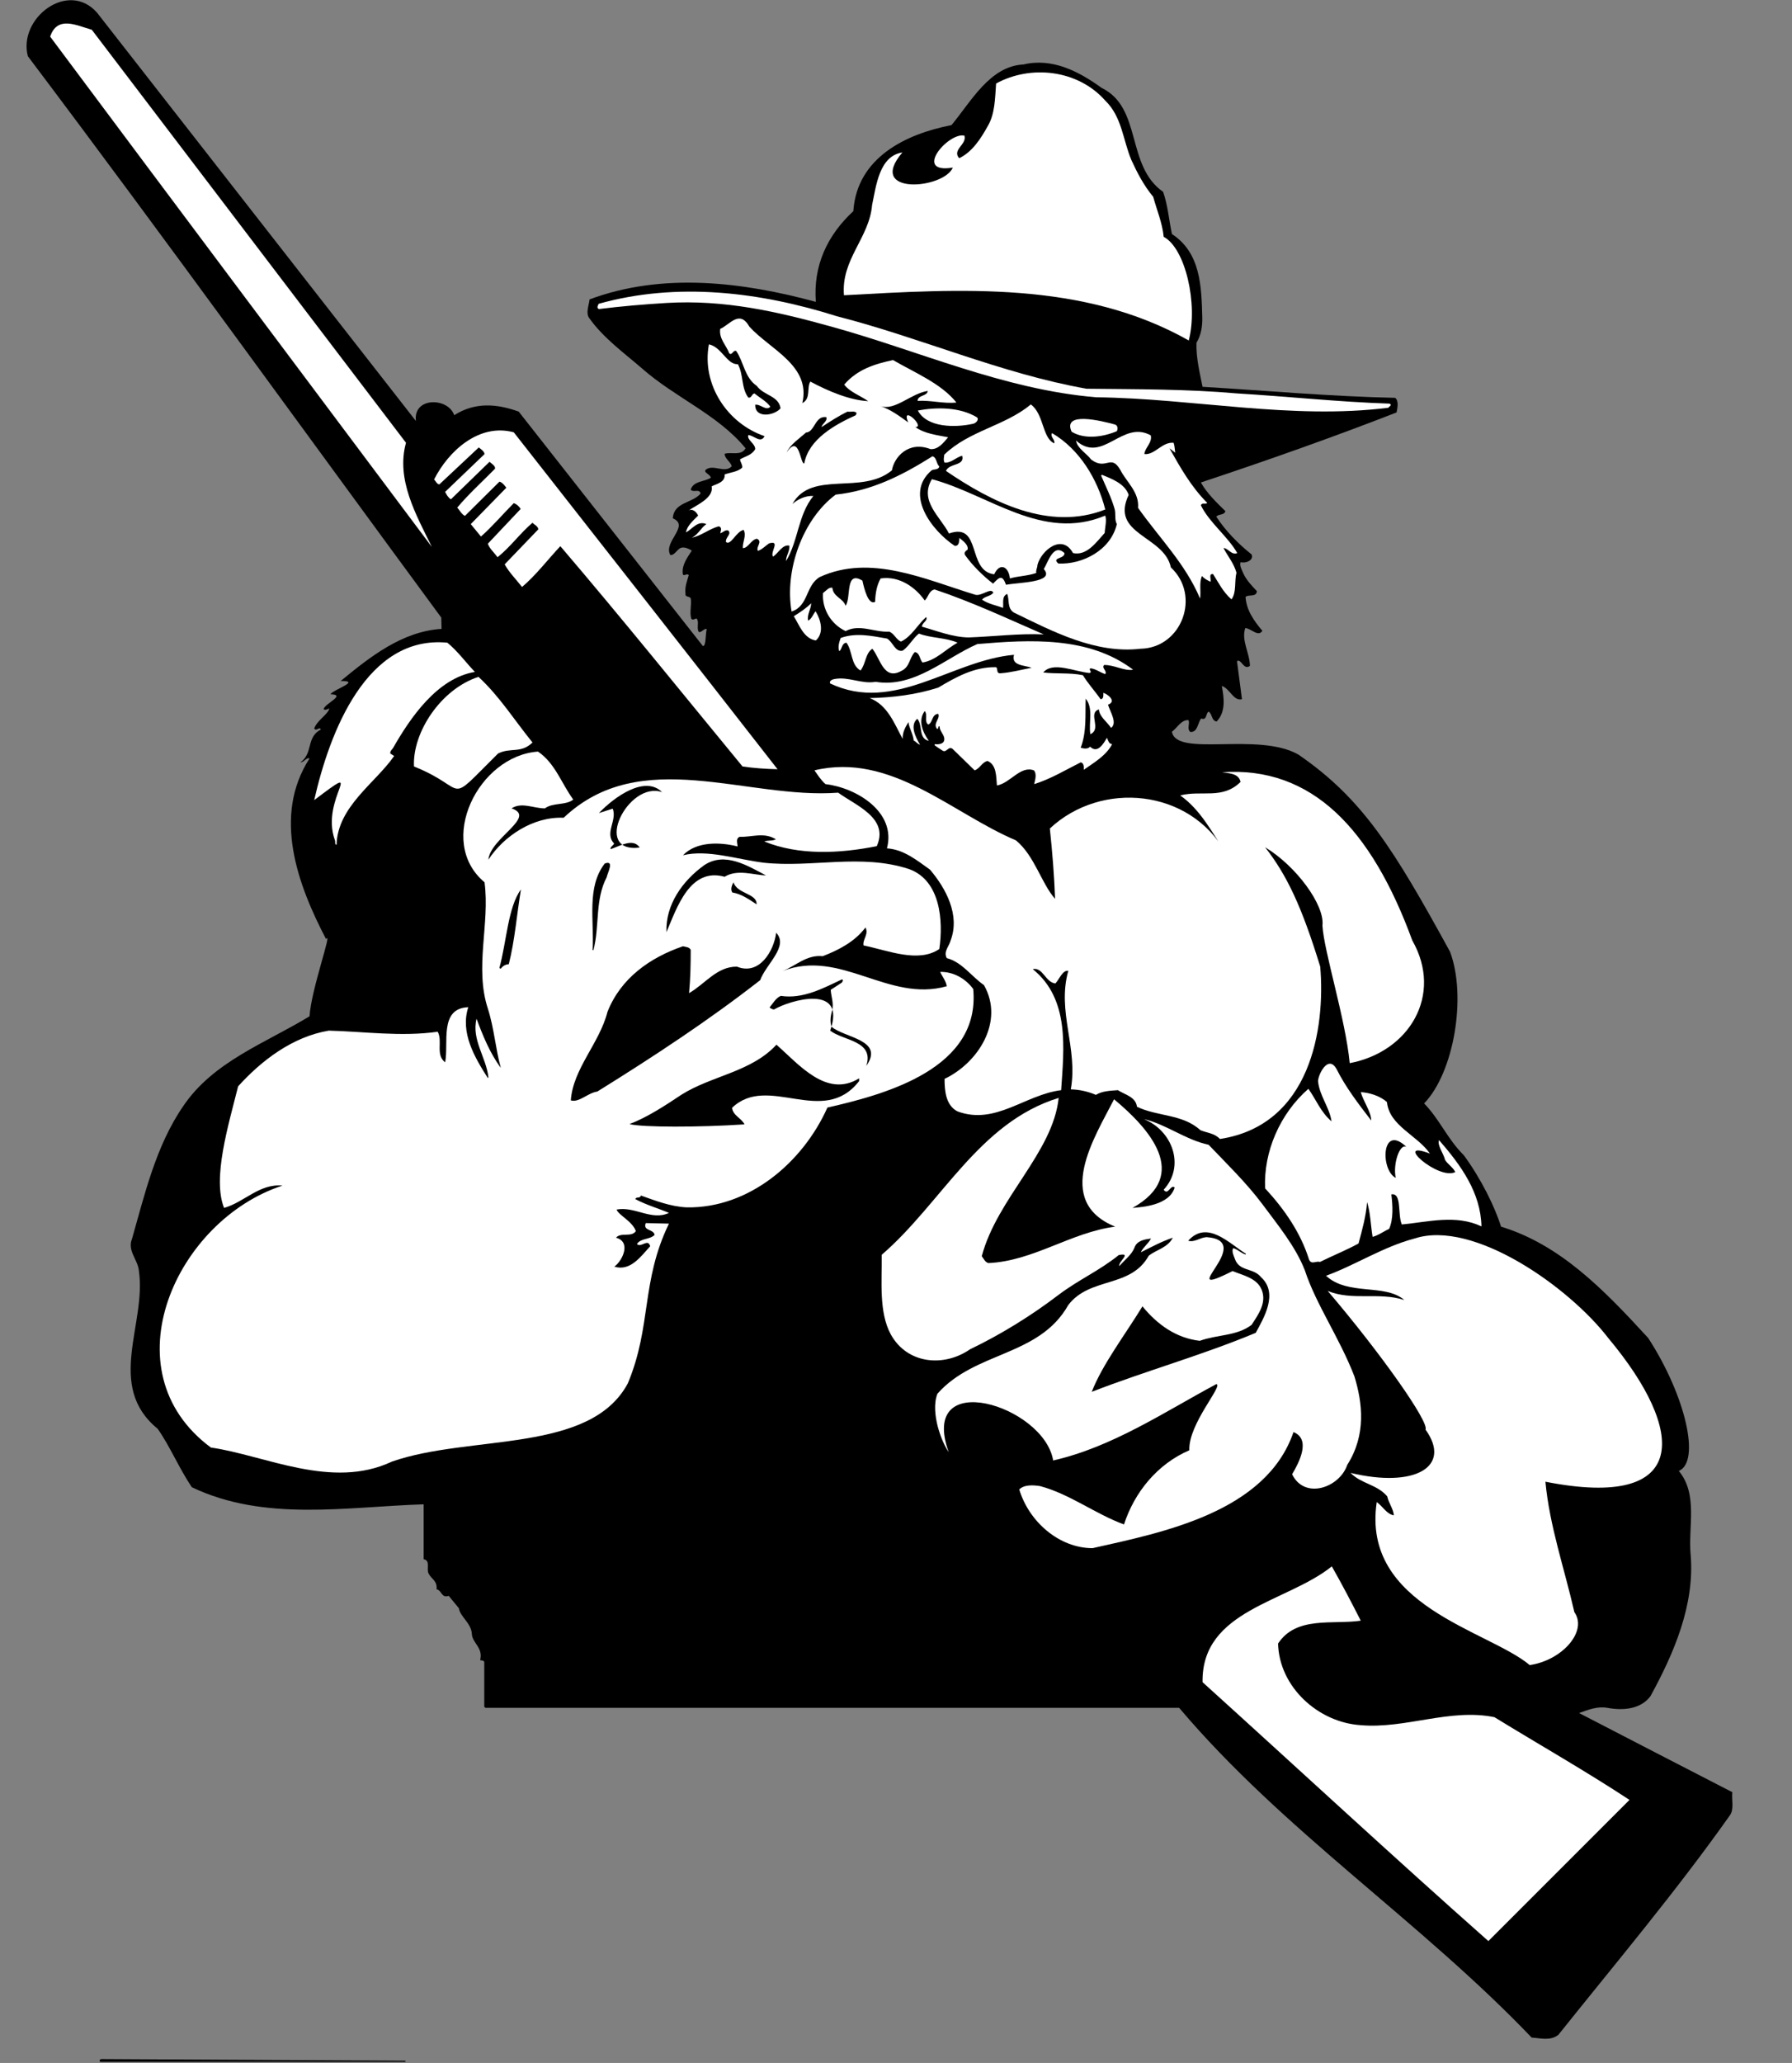
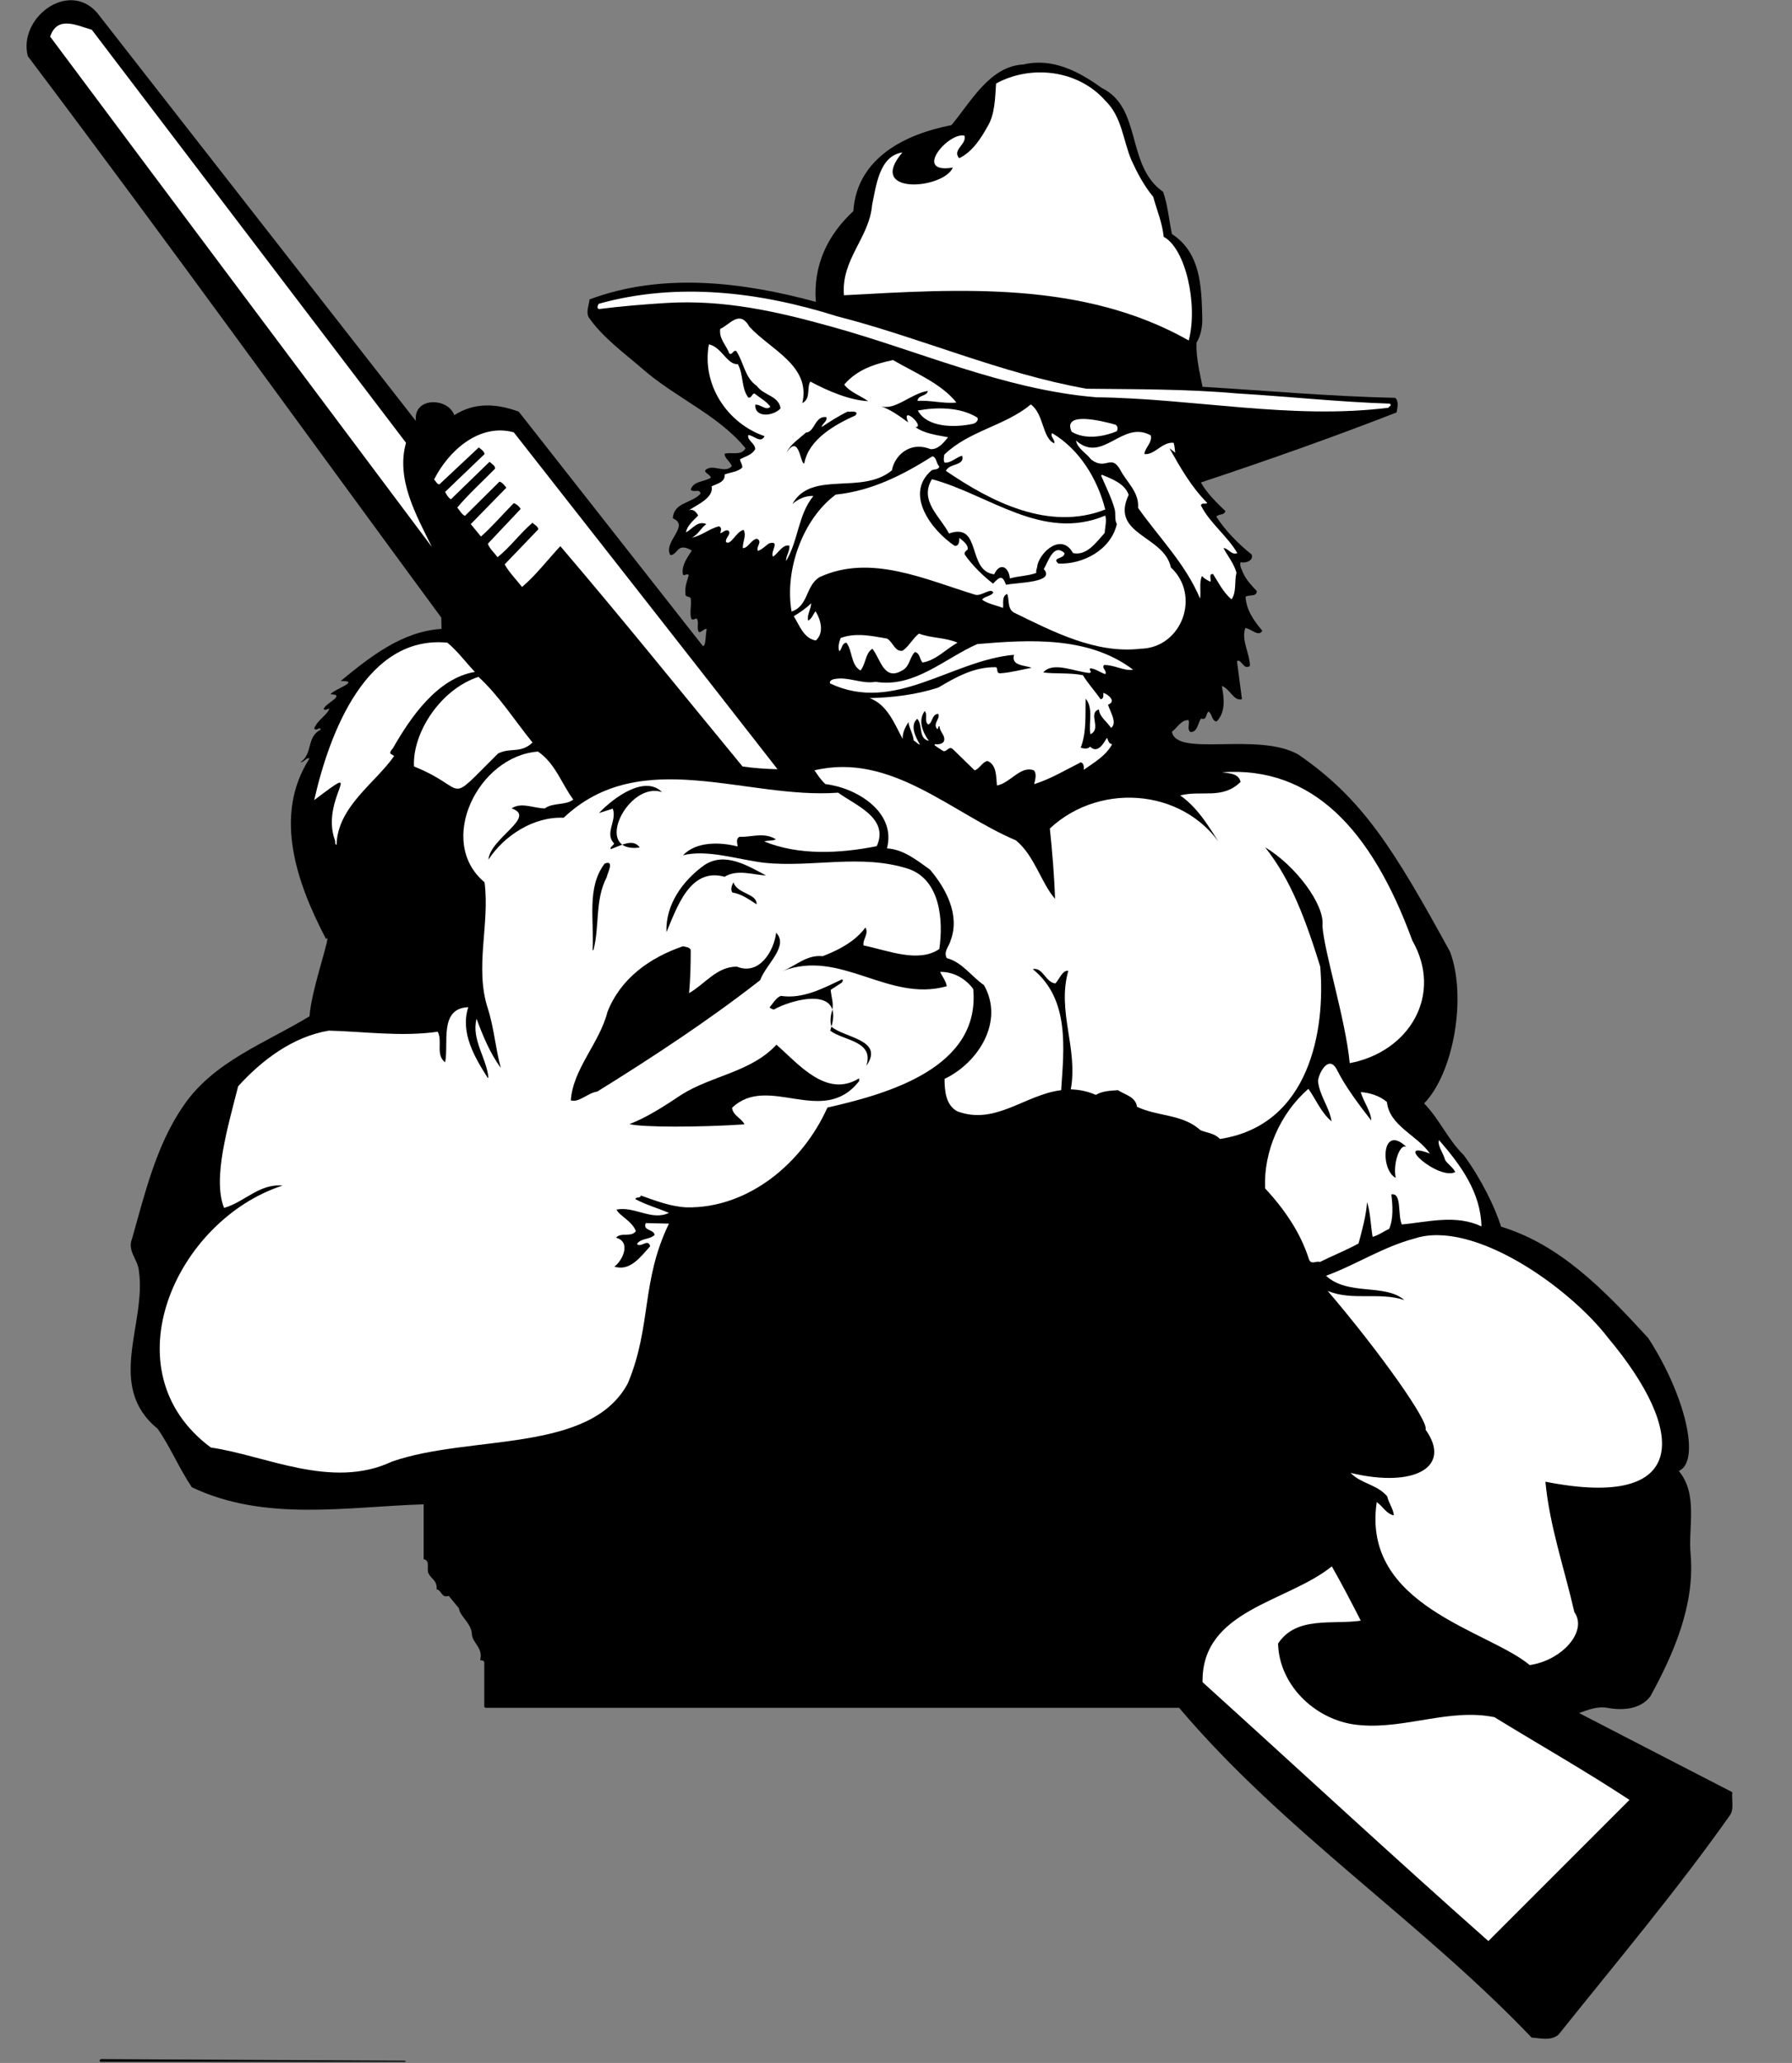
<svg xmlns="http://www.w3.org/2000/svg" viewBox="0 0 866.667 997.333" height="997.333" width="866.667" xml:space="preserve" id="svg2" version="1.1">
  <rect x="0" y="0" width="866.667" height="997.333" fill="#808080" stroke="none" />
  <defs id="defs6" />
  <g transform="matrix(1.333,0,0,-1.333,0,997.333)" id="g10">
    <g transform="scale(0.1)" id="g12">
      <path id="path14" style="fill:#000000;fill-opacity:1;fill-rule:nonzero;stroke:none" d="M 352,7436 1509,5955 c -11,88 117,86 139,21 75,48 154,42 234,13 l 668,-850 c 12,-2 9,41 14,61 -10,6 -29,-27 -32,0 -2,13 4,30 -5,39 -6,-1 -13,-8 -19,-1 -7,24 2,49 -2,74 -6,9 -21,3 -19,17 -3,25 6,46 12,67 -8,9 -21,-9 -22,7 -3,31 17,57 33,82 -12,7 -31,17 -45,7 -11,-8 -20,-25 -33,-23 -27,48 73,106 9,133 4,60 71,54 101,90 -5,19 -26,2 -36,14 10,32 49,28 73,43 -1,13 -32,20 -16,31 28,18 67,-16 92,11 -5,17 -26,28 -26,45 24,8 60,-9 76,20 -100,122 -256,184 -375,289 -66,57 -141,111 -192,183 -14,19 -1,46 1,68 265,99 557,63 821,-9 -10,131 41,241 136,329 13,194 190,280 356,312 71,85 139,214 261,220 105,25 201,-25 284,-85 148,-72 87,-282 223,-377 17,-48 21,-102 32,-153 104,-68 107,-189 110,-301 1,-32 -4,-66 -21,-93 -2,-53 12,-110 22,-160 233,-14 465,-35 699,-40 14,-12 8,-37 5,-53 -234,-91 -472,-175 -710,-254 21,-38 57,-73 89,-104 -5,-16 -24,-9 -33,-20 32,-50 80,-99 128,-137 9,-23 -24,-33 -40,-28 -5,-14 6,-30 11,-43 11,-23 30,-43 48,-62 -1,-23 -30,-11 -41,-21 3,-48 30,-86 61,-123 -15,-24 -41,9 -62,10 -15,-45 16,-90 17,-137 -23,-18 -32,28 -47,17 l 18,-138 c -31,-8 -43,38 -73,48 8,-44 15,-94 -19,-129 -19,3 -15,27 -29,36 -11,-6 -5,-33 -27,-25 -13,-16 -12,-50 -39,-49 -14,11 -1,30 -7,43 -26,2 -40,-27 -60,-42 16,-94 312,1 459,-83 234,-161 346,-343 550,-715 61,-163 14,-438 -94,-550 57,-59 85,-130 144,-188 63,-86 113,-188 135,-259 213,-65 370,-225 534,-404 135,-208 191,-448 111,-482 71,-86 33,-203 43,-305 15,-181 -61,-357 -146,-512 -35,-47 -99,-53 -157,-42 -36,6 -68,-7 -102,-19 186,-96 371,-192 556,-287 -3,-28 7,-61 -8,-83 C 6082,623 5865,366 5654,102 5625,79 5589,90 5557,92 5153,515 4657,840 4278,1288 H 1761 l -4,4 v 162 c -2,7 -10,5 -15,7 12,44 -28,62 -30,94 -1,39 -44,65 -47,94 -13,16 -22,27 -37,45 -27,-9 -24,19 -44,24 3,31 -19,37 -29,57 -9,17 8,47 -18,52 v 199 c -281,-9 -577,-64 -841,62 -46,68 -79,148 -124,212 -190,155 -40,381 -68,572 -3,41 -43,73 -25,117 45,157 86,336 185,480 109,163 300,230 459,327 6,97 85,315 60,280 -103,197 -195,446 -60,655 -11,5 -20,-14 -33,-14 47,33 20,91 74,119 -5,13 -16,-9 -24,4 11,30 48,49 55,72 -7,-1 -14,-8 -21,-2 5,21 84,52 25,54 12,18 113,49 37,48 107,88 223,180 366,189 l -1,41 c -500,679 -992,1362 -1500,2036 -36,138 146,277 251,158" />
      <path id="path16" style="fill:#ffffff;fill-opacity:1;fill-rule:nonzero;stroke:none" d="M 333,7374 1473,5876 c -37,-133 37,-262 94,-378 -462,617 -924,1233 -1385,1851 26,78 97,40 151,25" />
      <path id="path18" style="fill:#ffffff;fill-opacity:1;fill-rule:nonzero;stroke:none" d="m 4010,7117 c 61,-59 64,-143 95,-216 21,-46 45,-92 79,-133 13,-48 33,-94 38,-145 79,-42 125,-244 91,-376 -384,217 -831,187 -1251,164 -11,130 92,208 102,327 15,71 26,178 110,191 -133,-156 149,-134 183,-55 -147,-24 -17,129 42,116 10,-32 -46,-51 -19,-82 48,23 79,72 104,117 26,44 26,100 30,154 126,69 297,50 396,-62" />
      <path id="path20" style="fill:#ffffff;fill-opacity:1;fill-rule:nonzero;stroke:none" d="m 3036,6335 c 305,-78 596,-208 906,-263 183,-2 364,-1 546,-17 184,-11 369,-31 553,-37 12,-5 -1,-10 -4,-15 -352,-44 -708,34 -1060,38 -336,28 -646,170 -967,258 -188,52 -381,97 -593,84 -82,-5 -164,-12 -244,-22 -10,4 -3,14 -1,19 285,80 586,43 864,-45" />
      <path id="path22" style="fill:#ffffff;fill-opacity:1;fill-rule:nonzero;stroke:none" d="m 2719,6297 c 74,-82 224,-141 192,-277 32,16 15,56 29,78 65,-35 144,-68 210,-71 -29,20 -68,34 -87,60 48,56 112,75 177,89 79,-46 175,-85 230,-154 -47,-5 -93,9 -141,6 1,22 35,16 37,36 -61,-9 -119,-73 -171,-55 39,-14 68,-36 100,-59 -28,67 64,-18 26,-17 33,-24 78,-29 119,-37 -17,-20 -36,-45 -64,-43 -80,31 -132,-29 -140,-77 -110,-91 -292,2 -361,-122 19,17 48,31 76,29 -56,-69 -54,-161 -99,-236 -1,19 14,35 12,56 -25,5 -39,-26 -59,-40 -13,15 29,61 -15,48 -13,-9 -25,-22 -40,-27 -9,14 19,34 -4,44 -22,-4 -32,-35 -51,-34 -1,23 14,45 3,66 -28,-6 -46,-58 -64,-44 -3,17 22,29 8,42 -12,3 -19,-8 -29,-10 2,8 8,21 -5,25 -35,-9 -66,-36 -98,-41 24,11 33,36 53,49 -32,14 -51,-18 -74,-30 3,23 26,43 44,61 -6,13 -21,28 -37,17 34,23 94,47 86,89 18,9 50,15 47,43 21,8 47,9 64,25 1,12 -7,19 -8,30 19,11 43,15 55,37 0,21 -31,33 -25,51 20,-1 45,-32 59,-4 -135,46 -229,187 -202,333 47,-10 65,-74 105,-72 21,-37 12,-87 38,-121 12,-3 12,13 22,15 20,-16 43,-28 58,-48 -15,-17 -36,10 -55,7 -1,-51 69,-40 92,-13 -7,46 -61,46 -86,81 -45,31 -47,86 -75,127 -12,4 -14,-17 -25,-9 -11,30 -38,53 -33,89 36,16 70,71 106,8" />
      <path id="path24" style="fill:#ffffff;fill-opacity:1;fill-rule:nonzero;stroke:none" d="m 3825,5874 c 4,14 -16,23 -8,37 99,-58 165,-166 193,-277 -204,-80 -414,28 -578,140 12,29 69,17 59,55 -22,-5 -40,-27 -64,-25 -5,10 -2,19 -1,29 90,87 220,104 314,182 48,-35 41,-122 85,-141" />
      <path id="path26" style="fill:#ffffff;fill-opacity:1;fill-rule:nonzero;stroke:none" d="m 3545,5968 c 8,-9 -5,-21 -14,-23 -67,-15 -168,-14 -201,48 65,12 151,14 215,-25" />
      <path id="path28" style="fill:#000000;fill-opacity:1;fill-rule:nonzero;stroke:none" d="m 3108,5984 -3,-8 c -73,-33 -171,-86 -187,-175 -15,-4 -17,110 -64,40 14,30 46,50 70,72 33,2 32,62 74,56 5,-15 -16,-24 -17,-36 30,20 61,40 94,56 11,-2 25,4 33,-5" />
      <path id="path30" style="fill:#ffffff;fill-opacity:1;fill-rule:nonzero;stroke:none" d="m 4046,5942 c 10,-4 10,-16 6,-24 -50,-21 -116,-31 -164,-2 -34,75 107,40 158,26" />
      <path id="path32" style="fill:#ffffff;fill-opacity:1;fill-rule:nonzero;stroke:none" d="m 1864,5914 c 319,-407 639,-814 957,-1222 -42,1 -86,4 -127,10 -220,267 -437,537 -661,799 -46,-49 -89,-106 -139,-148 -21,27 -47,53 -63,82 l 122,127 c -1,12 -14,16 -21,24 -45,-38 -81,-89 -127,-125 -12,17 -29,31 -35,49 l 119,126 c -5,9 -15,18 -25,21 -40,-40 -78,-85 -119,-121 l -37,45 129,132 c -6,8 -15,20 -25,22 l -125,-124 c -12,5 -19,20 -28,30 42,50 91,94 137,141 2,10 -12,18 -20,25 l -140,-136 c -10,6 -16,17 -21,27 l 143,137 c -1,10 -13,18 -21,24 l -143,-134 c -9,1 -13,12 -19,18 52,103 163,205 289,171" />
      <path id="path34" style="fill:#ffffff;fill-opacity:1;fill-rule:nonzero;stroke:none" d="m 4175,5903 c 7,-26 -22,-46 -23,-68 38,-4 64,45 106,41 4,-11 4,-25 6,-36 l -21,16 c 40,-71 79,-140 137,-198 -6,-7 -19,3 -23,-9 31,-63 97,-112 132,-173 -21,-9 -34,19 -50,18 16,-30 38,-56 47,-89 -8,-32 1,-71 -18,-97 -31,27 -47,61 -67,92 -17,1 -6,-18 -9,-28 -11,5 -23,11 -31,21 -11,-24 -3,-55 -7,-82 -53,126 -148,220 -225,329 5,57 -43,95 -64,137 -35,61 -51,-3 -106,38 -17,23 -51,41 -55,69 97,-86 167,76 271,19" />
      <path id="path36" style="fill:#ffffff;fill-opacity:1;fill-rule:nonzero;stroke:none" d="m 3408,5790 c -3,-13 -19,-9 -28,-14 -101,-86 1,-219 84,-274 17,-1 16,19 17,29 12,-11 32,-23 30,-42 -6,-5 -16,-11 -9,-21 27,-38 64,-74 101,-103 25,27 34,31 47,-4 47,9 180,8 137,57 16,26 35,95 75,58 2,-22 -49,-15 -22,-38 87,-4 190,48 212,143 -9,16 -3,37 -8,55 -12,42 -32,81 -49,121 l 3,3 c 36,-15 83,-32 97,-73 -69,-145 129,-147 153,-263 110,-102 40,-292 -110,-295 -163,-19 -317,62 -459,131 -26,15 -16,49 -25,68 -21,-10 -12,-35 -15,-51 -25,10 -53,14 -76,30 10,13 29,11 41,25 -8,21 -43,-14 -66,-7 -181,55 -379,149 -564,64 -52,-31 -40,-105 -102,-125 -26,148 39,334 160,424 132,14 243,71 351,139 16,-4 13,-26 25,-37" />
      <path id="path38" style="fill:#ffffff;fill-opacity:1;fill-rule:nonzero;stroke:none" d="m 4010,5612 c 6,-19 -1,-42 -2,-63 -31,-34 -65,-84 -115,-73 -40,73 -116,8 -129,-43 0,-11 -7,-20 -4,-29 -30,-11 -65,-11 -96,-20 -4,42 -36,60 -57,15 -100,12 -44,190 -164,148 -31,61 -109,118 -62,197 206,-55 402,-228 629,-132" />
-       <path id="path40" style="fill:#ffffff;fill-opacity:1;fill-rule:nonzero;stroke:none" d="m 3129,5376 c 6,-28 21,-90 46,-77 1,31 6,60 20,85 69,10 127,-33 160,-80 14,13 15,36 36,40 135,-45 267,-107 396,-163 -91,4 -185,-8 -273,-11 -59,1 -115,24 -169,39 0,15 23,22 15,35 -31,-28 -53,-71 -91,-89 -17,6 -25,30 -43,36 -54,-3 -107,29 -158,2 -53,25 -86,80 -82,138 10,7 22,23 34,19 3,-33 38,-37 48,-65 21,29 -3,130 61,91" />
      <path id="path42" style="fill:#ffffff;fill-opacity:1;fill-rule:nonzero;stroke:none" d="m 2943,5294 c 0,-21 -16,-41 -11,-63 13,6 18,23 27,34 19,-31 32,-78 1,-106 -44,7 -60,56 -80,88 23,14 45,29 63,47" />
      <path id="path44" style="fill:#ffffff;fill-opacity:1;fill-rule:nonzero;stroke:none" d="m 3474,5151 c -43,-24 -78,-64 -127,-72 -11,12 -9,35 -28,38 -20,-21 -18,-54 -48,-68 -65,-37 -77,45 -106,80 -26,-17 -23,-54 -43,-79 -36,21 -28,70 -51,101 -18,-2 -15,-23 -26,-31 -6,16 0,34 5,48 55,20 110,8 168,-2 22,-12 29,-50 57,-44 24,17 37,45 59,62 44,-17 97,-14 140,-33" />
      <path id="path46" style="fill:#ffffff;fill-opacity:1;fill-rule:nonzero;stroke:none" d="m 1623,5151 c 38,-31 68,-73 100,-106 -137,-23 -234,-166 -297,-276 -4,-6 -11,-11 -10,-20 l 14,-9 c -68,-98 -205,-183 -209,-322 -8,1 -3,12 -6,17 -55,152 123,295 -75,145 56,248 191,599 483,571" />
      <path id="path48" style="fill:#ffffff;fill-opacity:1;fill-rule:nonzero;stroke:none" d="m 4111,5053 c -31,-6 -69,18 -105,17 -11,-11 12,-21 4,-33 -19,6 -36,20 -54,21 -8,-5 9,-13 -3,-17 -55,5 -133,43 -168,2 45,-6 95,0 144,-10 18,-30 44,-58 64,-87 12,0 10,15 10,23 13,-3 51,-30 17,-43 8,-26 35,-67 11,-84 -15,23 -42,40 -44,67 -42,-14 12,-70 -31,-90 -7,42 12,94 -17,129 -2,-59 4,-120 -18,-178 10,-3 26,-6 34,4 27,-27 49,11 61,32 5,-9 6,-22 19,-23 -22,-42 -66,-67 -103,-93 1,11 0,25 -11,27 -54,-27 -110,-61 -169,-79 3,13 11,37 -1,50 -49,18 -85,-46 -134,-55 -3,33 -1,75 -34,89 -20,-4 -28,-28 -47,-34 l -79,77 c -16,14 -23,-16 -38,-5 -9,6 -19,12 -28,19 v 4 c 17,-2 37,1 35,21 -2,16 -18,28 -17,44 -7,1 -2,-9 -9,-10 -17,20 13,38 4,55 -24,-2 -19,-31 -36,-39 -16,11 -1,36 -13,49 -25,-34 -8,-76 15,-108 -39,8 -21,57 -42,80 -28,-24 -6,-67 10,-94 -9,2 -15,12 -23,15 -2,24 -17,46 -19,67 -11,-18 -22,-37 -21,-61 -30,55 -55,124 -120,148 84,2 168,12 249,38 64,38 131,76 210,74 8,-6 -1,-23 16,-22 40,3 75,13 113,20 -28,10 -75,7 -64,47 -227,-20 -434,-214 -667,-104 -5,9 8,15 15,16 52,10 98,-19 150,-10 140,-23 252,86 369,137 190,16 404,29 565,-93" />
      <path id="path50" style="fill:#ffffff;fill-opacity:1;fill-rule:nonzero;stroke:none" d="m 1932,4789 c -42,-41 -80,-17 -125,-40 -197,-195 -100,-129 -305,-47 -6,124 98,281 234,325 76,-70 131,-158 196,-238" />
      <path id="path52" style="fill:#ffffff;fill-opacity:1;fill-rule:nonzero;stroke:none" d="m 2080,4582 c -28,-22 -74,-10 -103,-32 -41,0 -85,24 -121,0 93,-31 -77,-107 -84,-186 56,86 163,157 273,152 280,265 663,66 996,91 63,-46 186,-92 140,-194 -135,-27 -283,-34 -408,17 13,5 29,1 42,8 -44,27 -88,7 -131,9 -16,-6 -8,-24 -8,-35 -63,16 -149,19 -198,-32 89,22 196,-15 293,-27 175,-19 353,34 527,-23 114,-41 125,-187 110,-290 -76,-52 -187,-5 -275,13 -4,22 20,41 7,65 -39,-52 -98,-82 -155,-104 -59,6 -97,-35 -146,-54 211,82 384,-115 596,-55 -3,20 -17,36 -24,52 48,1 92,-24 120,-62 27,-287 -313,-381 -529,-430 -89,-199 -285,-366 -511,-362 -59,3 -112,24 -166,43 -2,-12 -17,-3 -20,-13 39,-21 82,-33 122,-50 -62,-30 -125,25 -190,12 8,-21 57,-42 70,-78 -16,-24 -54,-3 -72,-24 56,-15 24,-83 -6,-105 58,-18 96,37 130,74 -8,30 -33,-7 -48,8 14,22 45,15 64,33 -3,22 -44,14 -32,43 l 84,-2 c -102,-211 -62,-370 -149,-579 -137,-256 -572,-185 -856,-284 -218,-103 -461,23 -657,51 -376,279 -125,825 260,950 -84,8 -138,-60 -212,-81 -43,107 15,298 51,441 84,93 197,180 329,202 124,-3 263,-23 395,-4 19,-34 -9,-83 27,-111 14,69 -23,196 84,200 -30,-92 23,-182 71,-257 l 2,3 c -8,72 -62,137 -43,212 22,-59 48,-124 88,-178 -19,68 -24,143 -47,215 -49,150 8,307 -12,458 -177,148 -22,459 194,474 63,-43 85,-116 128,-174" />
      <path id="path54" style="fill:#ffffff;fill-opacity:1;fill-rule:nonzero;stroke:none" d="m 4897,3626 c -15,159 -94,407 -99,499 9,74 -95,216 -208,284 79,-101 133,-215 200,-433 19,-224 -35,-575 -364,-625 -19,21 -47,22 -71,32 -64,59 -156,49 -230,85 -4,36 -45,44 -69,60 -29,-2 -57,-3 -80,-17 -28,12 -58,19 -91,20 27,150 -51,282 -9,430 -21,3 -32,-30 -47,-46 -37,5 -45,60 -82,52 135,-109 113,-289 103,-439 -131,-16 -238,-128 -376,-77 -43,22 -47,76 -47,118 122,58 218,208 143,340 -46,32 -79,83 -135,98 -13,24 9,43 14,64 35,92 -17,189 -75,257 -48,34 -95,73 -156,77 35,132 -111,220 -223,233 -17,15 -28,33 -40,50 278,66 497,-155 731,-254 68,-56 92,-156 142,-212 -3,83 -10,170 -19,255 187,175 508,144 638,-88 -49,73 -91,156 -165,208 78,20 153,-16 219,49 -7,32 -43,31 -68,35 327,23 543,-206 691,-610 113,-198 -11,-404 -227,-445" />
      <path id="path56" style="fill:#000000;fill-opacity:1;fill-rule:nonzero;stroke:none" d="m 2402,4609 c -123,42 -255,-223 -81,-201 -24,36 -72,5 -106,-6 -1,10 11,13 13,21 -36,36 12,84 -5,126 l -50,-16 c 56,59 167,138 229,76" />
      <path id="path58" style="fill:#000000;fill-opacity:1;fill-rule:nonzero;stroke:none" d="m 2779,4307 c -44,1 -103,24 -150,-5 -126,35 -173,-112 -211,-201 -4,100 59,187 137,243 75,50 157,-2 224,-37" />
      <path id="path60" style="fill:#000000;fill-opacity:1;fill-rule:nonzero;stroke:none" d="m 2201,4300 c -43,-82 -25,-178 -48,-264 h -3 c 6,111 -22,228 44,314 37,14 10,-34 7,-50" />
      <path id="path62" style="fill:#000000;fill-opacity:1;fill-rule:nonzero;stroke:none" d="m 2745,4202 c -26,17 -55,38 -88,43 -8,12 -1,27 4,37 14,-43 86,-40 84,-80" />
-       <path id="path64" style="fill:#000000;fill-opacity:1;fill-rule:nonzero;stroke:none" d="m 1890,4256 c -15,-91 -22,-184 -44,-271 -13,-1 -22,-7 -29,-16 -2,-1 -4,1 -5,3 26,95 31,220 78,284" />
      <path id="path66" style="fill:#000000;fill-opacity:1;fill-rule:nonzero;stroke:none" d="m 2758,3927 c -187,-146 -388,-278 -591,-404 -35,-5 -66,-41 -96,-32 8,115 104,207 133,321 48,122 154,197 274,238 10,-3 22,-2 28,-13 0,-52 -1,-105 -6,-157 58,33 101,97 174,96 81,-33 134,57 142,123 47,-49 -37,-114 -58,-172" />
      <path id="path68" style="fill:#000000;fill-opacity:1;fill-rule:nonzero;stroke:none" d="m 3054,3918 -40,-26 c 1,-23 12,-49 5,-75 -5,-17 -9,-41 -2,-59 48,-41 193,-47 126,-142 30,92 -84,91 -131,128 61,172 -147,110 -203,77 -5,-1 -12,3 -17,7 12,14 23,35 41,42 80,-12 152,27 222,60 6,-3 1,-9 -1,-12" />
      <path id="path70" style="fill:#000000;fill-opacity:1;fill-rule:nonzero;stroke:none" d="m 3117,3571 v -10 c -131,-169 -330,29 -461,-97 3,-28 35,-38 45,-60 -164,-11 -372,-11 -417,1 65,25 129,67 189,107 110,69 253,82 344,181 81,-71 182,-195 300,-122" />
      <path id="path72" style="fill:#ffffff;fill-opacity:1;fill-rule:nonzero;stroke:none" d="m 4849,3605 c 33,-66 79,-126 126,-187 0,31 -28,68 -38,103 31,-2 69,-13 95,-36 9,-87 110,-120 156,-187 -138,53 30,-98 92,-67 -8,17 -27,28 -37,44 -6,25 -29,52 -22,72 80,-92 151,-190 154,-313 -93,44 -193,16 -289,7 -16,36 1,116 -38,109 5,-40 8,-89 -8,-125 -20,-9 -38,-23 -60,-29 -7,42 -8,89 -20,126 -4,-52 -18,-101 -31,-150 -46,-25 -94,-44 -140,-67 -14,5 -32,-12 -40,10 -30,95 -87,179 -159,257 -6,133 54,271 157,361 28,-39 45,-85 84,-118 -7,50 -44,93 -49,146 1,25 37,97 67,44" />
-       <path id="path74" style="fill:#ffffff;fill-opacity:1;fill-rule:nonzero;stroke:none" d="m 3562,2926 c 7,-9 12,-22 24,-25 163,7 301,112 460,132 -225,92 -74,325 -4,462 125,-104 281,-274 67,-394 35,3 133,9 153,74 -15,13 -24,-31 -40,-8 80,87 30,216 -72,256 78,-17 151,-75 235,-93 66,-69 137,-138 194,-214 57,-77 121,-154 155,-241 41,-125 125,-243 180,-385 29,-95 44,-211 -26,-321 -28,-83 -155,-127 -200,-34 26,44 69,127 5,153 -100,-291 -475,-364 -729,-421 -121,0 -231,96 -266,213 18,18 51,16 76,12 108,-29 200,-101 304,-139 38,117 121,219 237,269 -4,96 125,236 98,240 -192,-103 -377,-228 -592,-277 -33,200 -490,340 -379,30 -18,27 -31,61 -40,94 -9,36 -15,82 -1,118 137,155 369,134 475,322 79,103 226,60 292,179 29,22 69,29 87,65 -41,-14 -76,-33 -116,-53 8,18 27,31 37,50 -22,-3 -51,-7 -60,-33 -10,-26 -36,-45 -55,-67 -5,16 48,50 -2,40 -69,-56 -145,-89 -218,-144 -101,-77 -210,-144 -322,-198 -94,-65 -227,-54 -287,54 -44,81 -32,193 -33,289 217,187 352,480 642,569 -21,-199 -223,-363 -279,-574" />
      <path id="path76" style="fill:#000000;fill-opacity:1;fill-rule:nonzero;stroke:none" d="m 5103,3322 c -25,15 -50,-64 -39,-112 -56,27 -53,200 39,112" />
      <path id="path78" style="fill:#000000;fill-opacity:1;fill-rule:nonzero;stroke:none" d="m 4520,2935 v -3 c -17,4 -29,19 -46,23 -6,-12 2,-27 6,-38 16,-48 67,-32 95,-67 65,-59 9,-150 -19,-202 -194,-81 -399,-138 -595,-214 39,100 121,207 184,310 53,-65 121,-115 208,-125 63,23 135,17 188,58 24,37 55,79 37,126 -17,44 -68,53 -106,69 -223,-112 91,109 -94,123 -24,-1 -44,-20 -67,-13 69,77 150,-11 209,-47" />
      <path id="path80" style="fill:#ffffff;fill-opacity:1;fill-rule:nonzero;stroke:none" d="m 5607,2108 c 15,-161 69,-315 105,-473 49,-69 -44,-175 -162,-192 -150,126 -611,213 -555,591 22,-15 35,-43 62,-48 -1,22 -19,45 -24,69 -38,44 -94,45 -133,85 233,-56 369,22 272,157 14,27 -163,278 -355,503 89,-37 186,-3 278,-33 -71,61 -204,14 -284,88 103,37 207,105 321,135 213,70 561,-176 703,-361 283,-338 299,-625 -228,-521" />
      <path id="path82" style="fill:#ffffff;fill-opacity:1;fill-rule:nonzero;stroke:none" d="m 4832,1801 c 37,-65 72,-132 105,-197 -101,-15 -234,18 -300,-83 4,-157 145,-286 300,-296 162,-14 324,62 485,29 163,-100 332,-196 490,-300 L 5400,442 c -348,308 -692,627 -1037,939 -4,263 307,289 469,420" />
      <path id="path84" style="fill:#000000;fill-opacity:1;fill-rule:nonzero;stroke:none" d="M 1471,4 H 364 c -5,3 -2,9 3,10 L 1471,8 V 4" />
    </g>
  </g>
</svg>